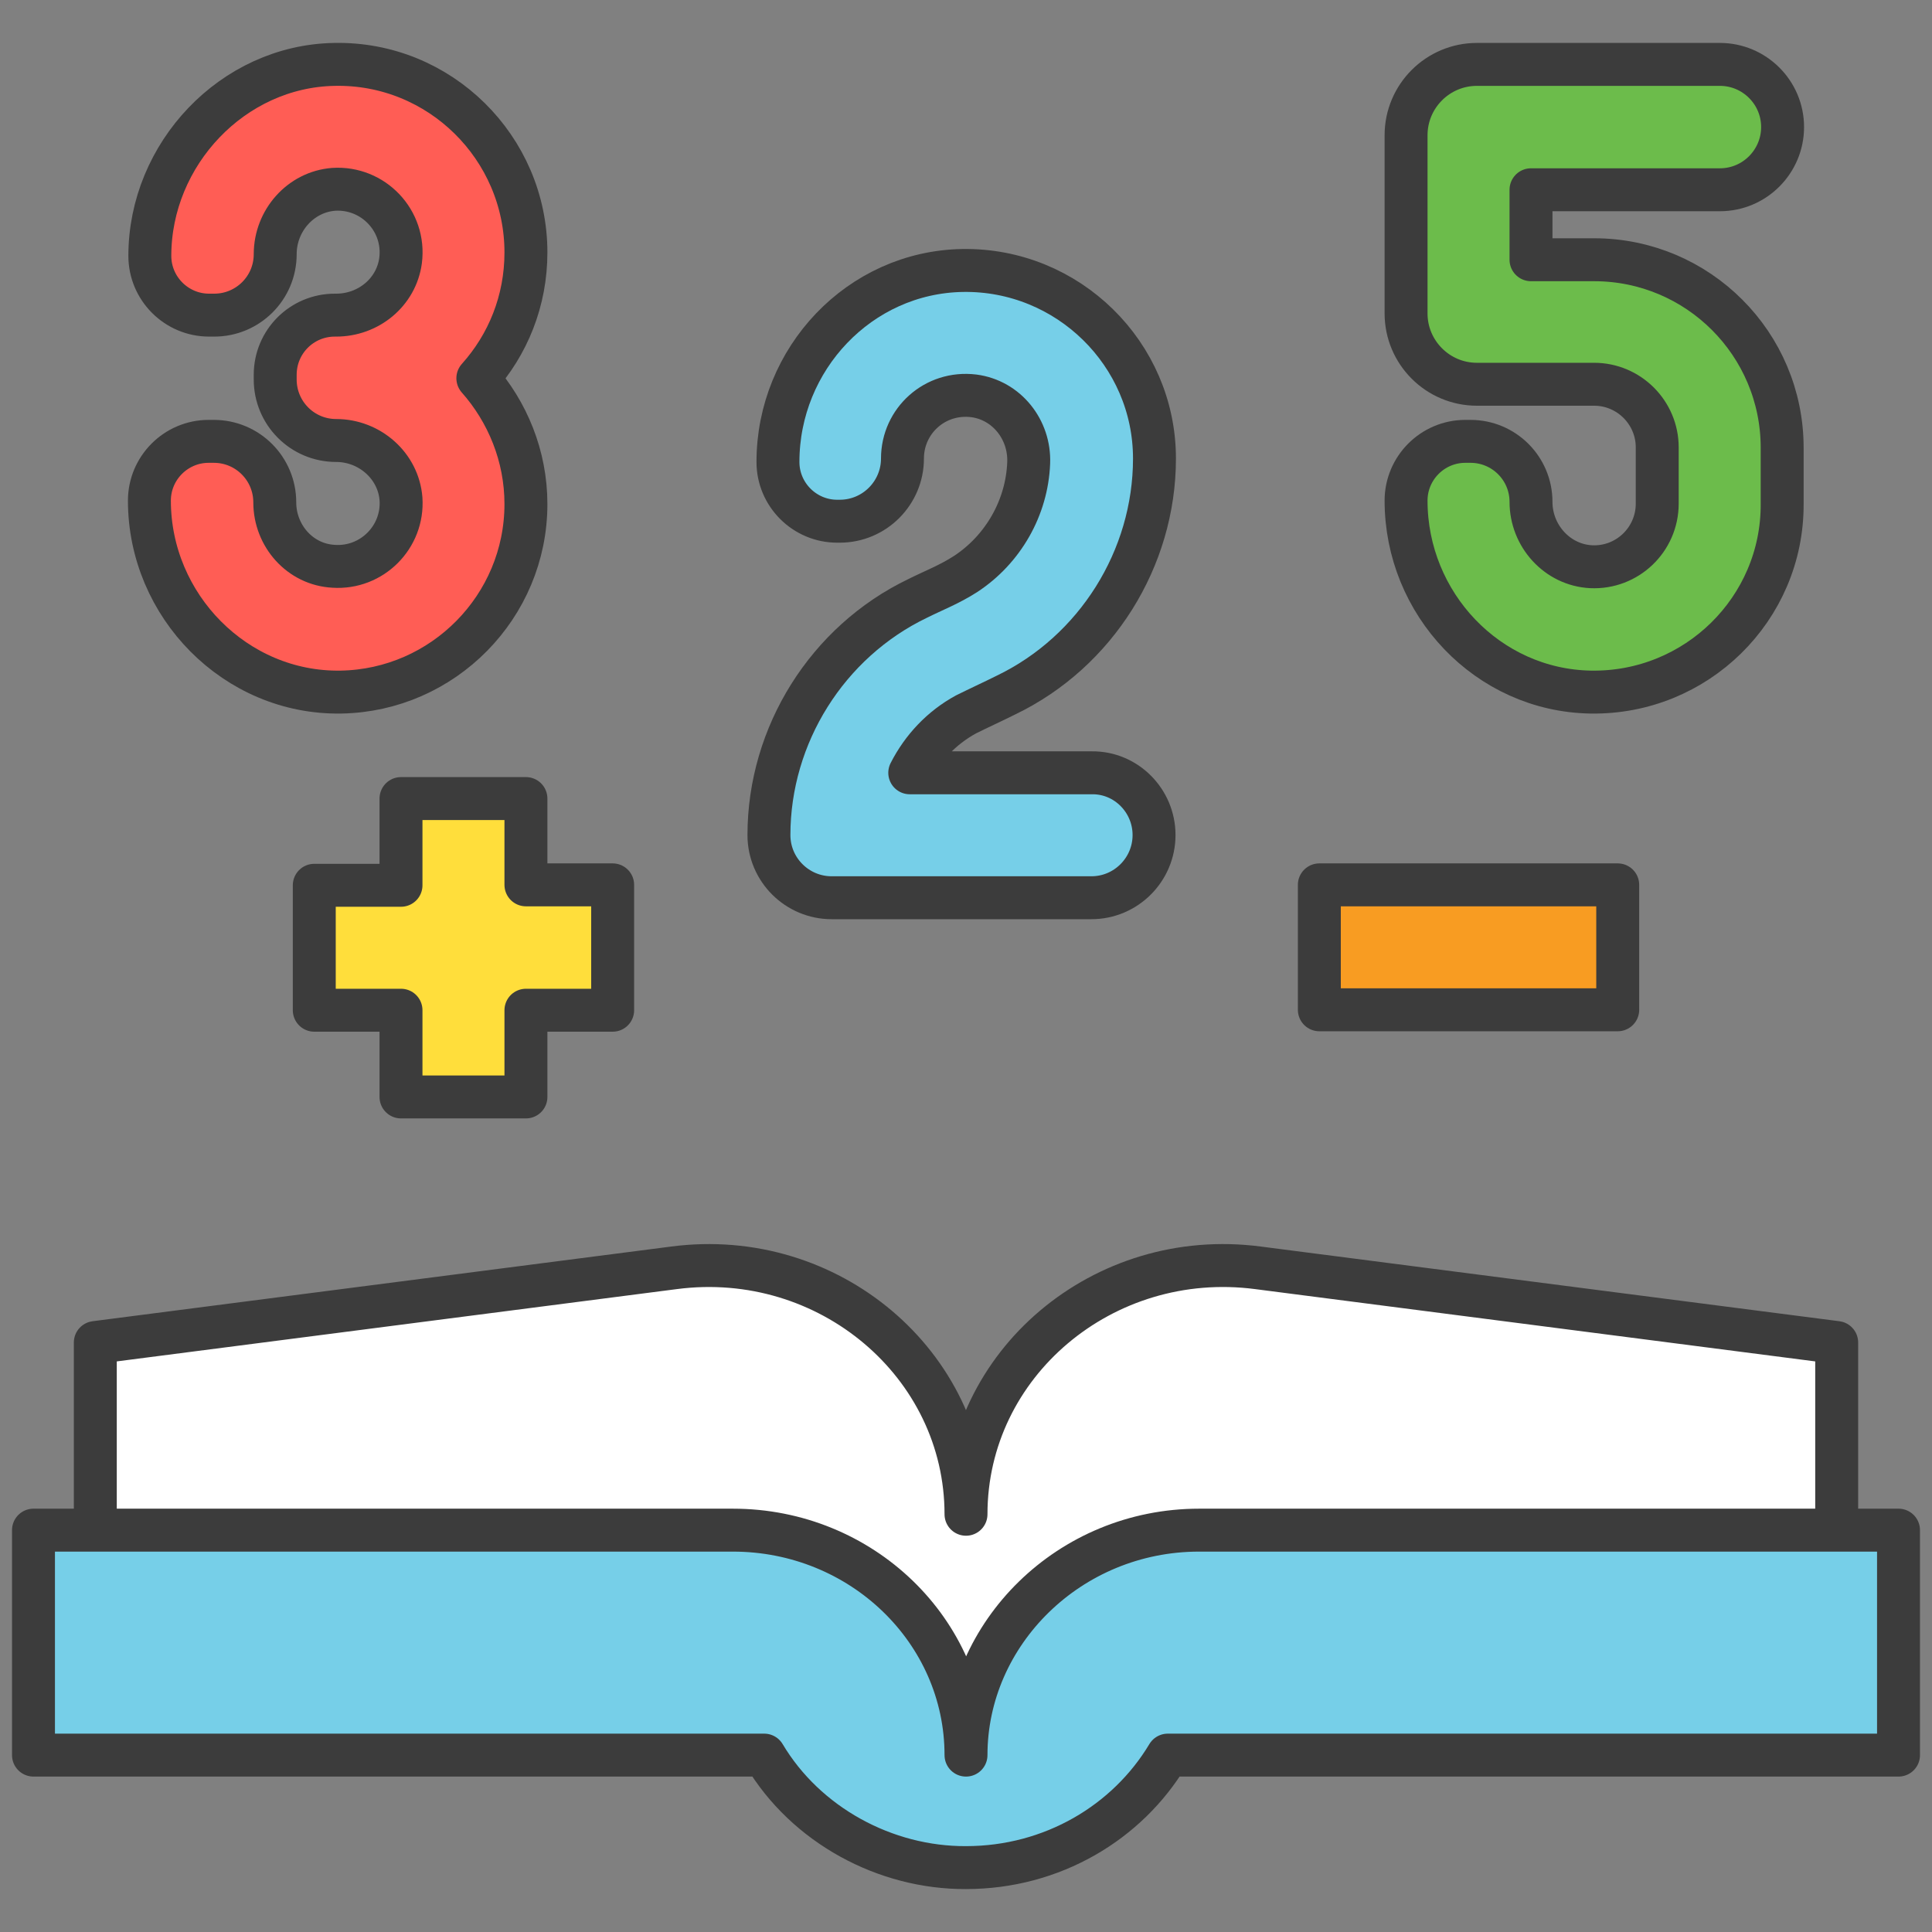
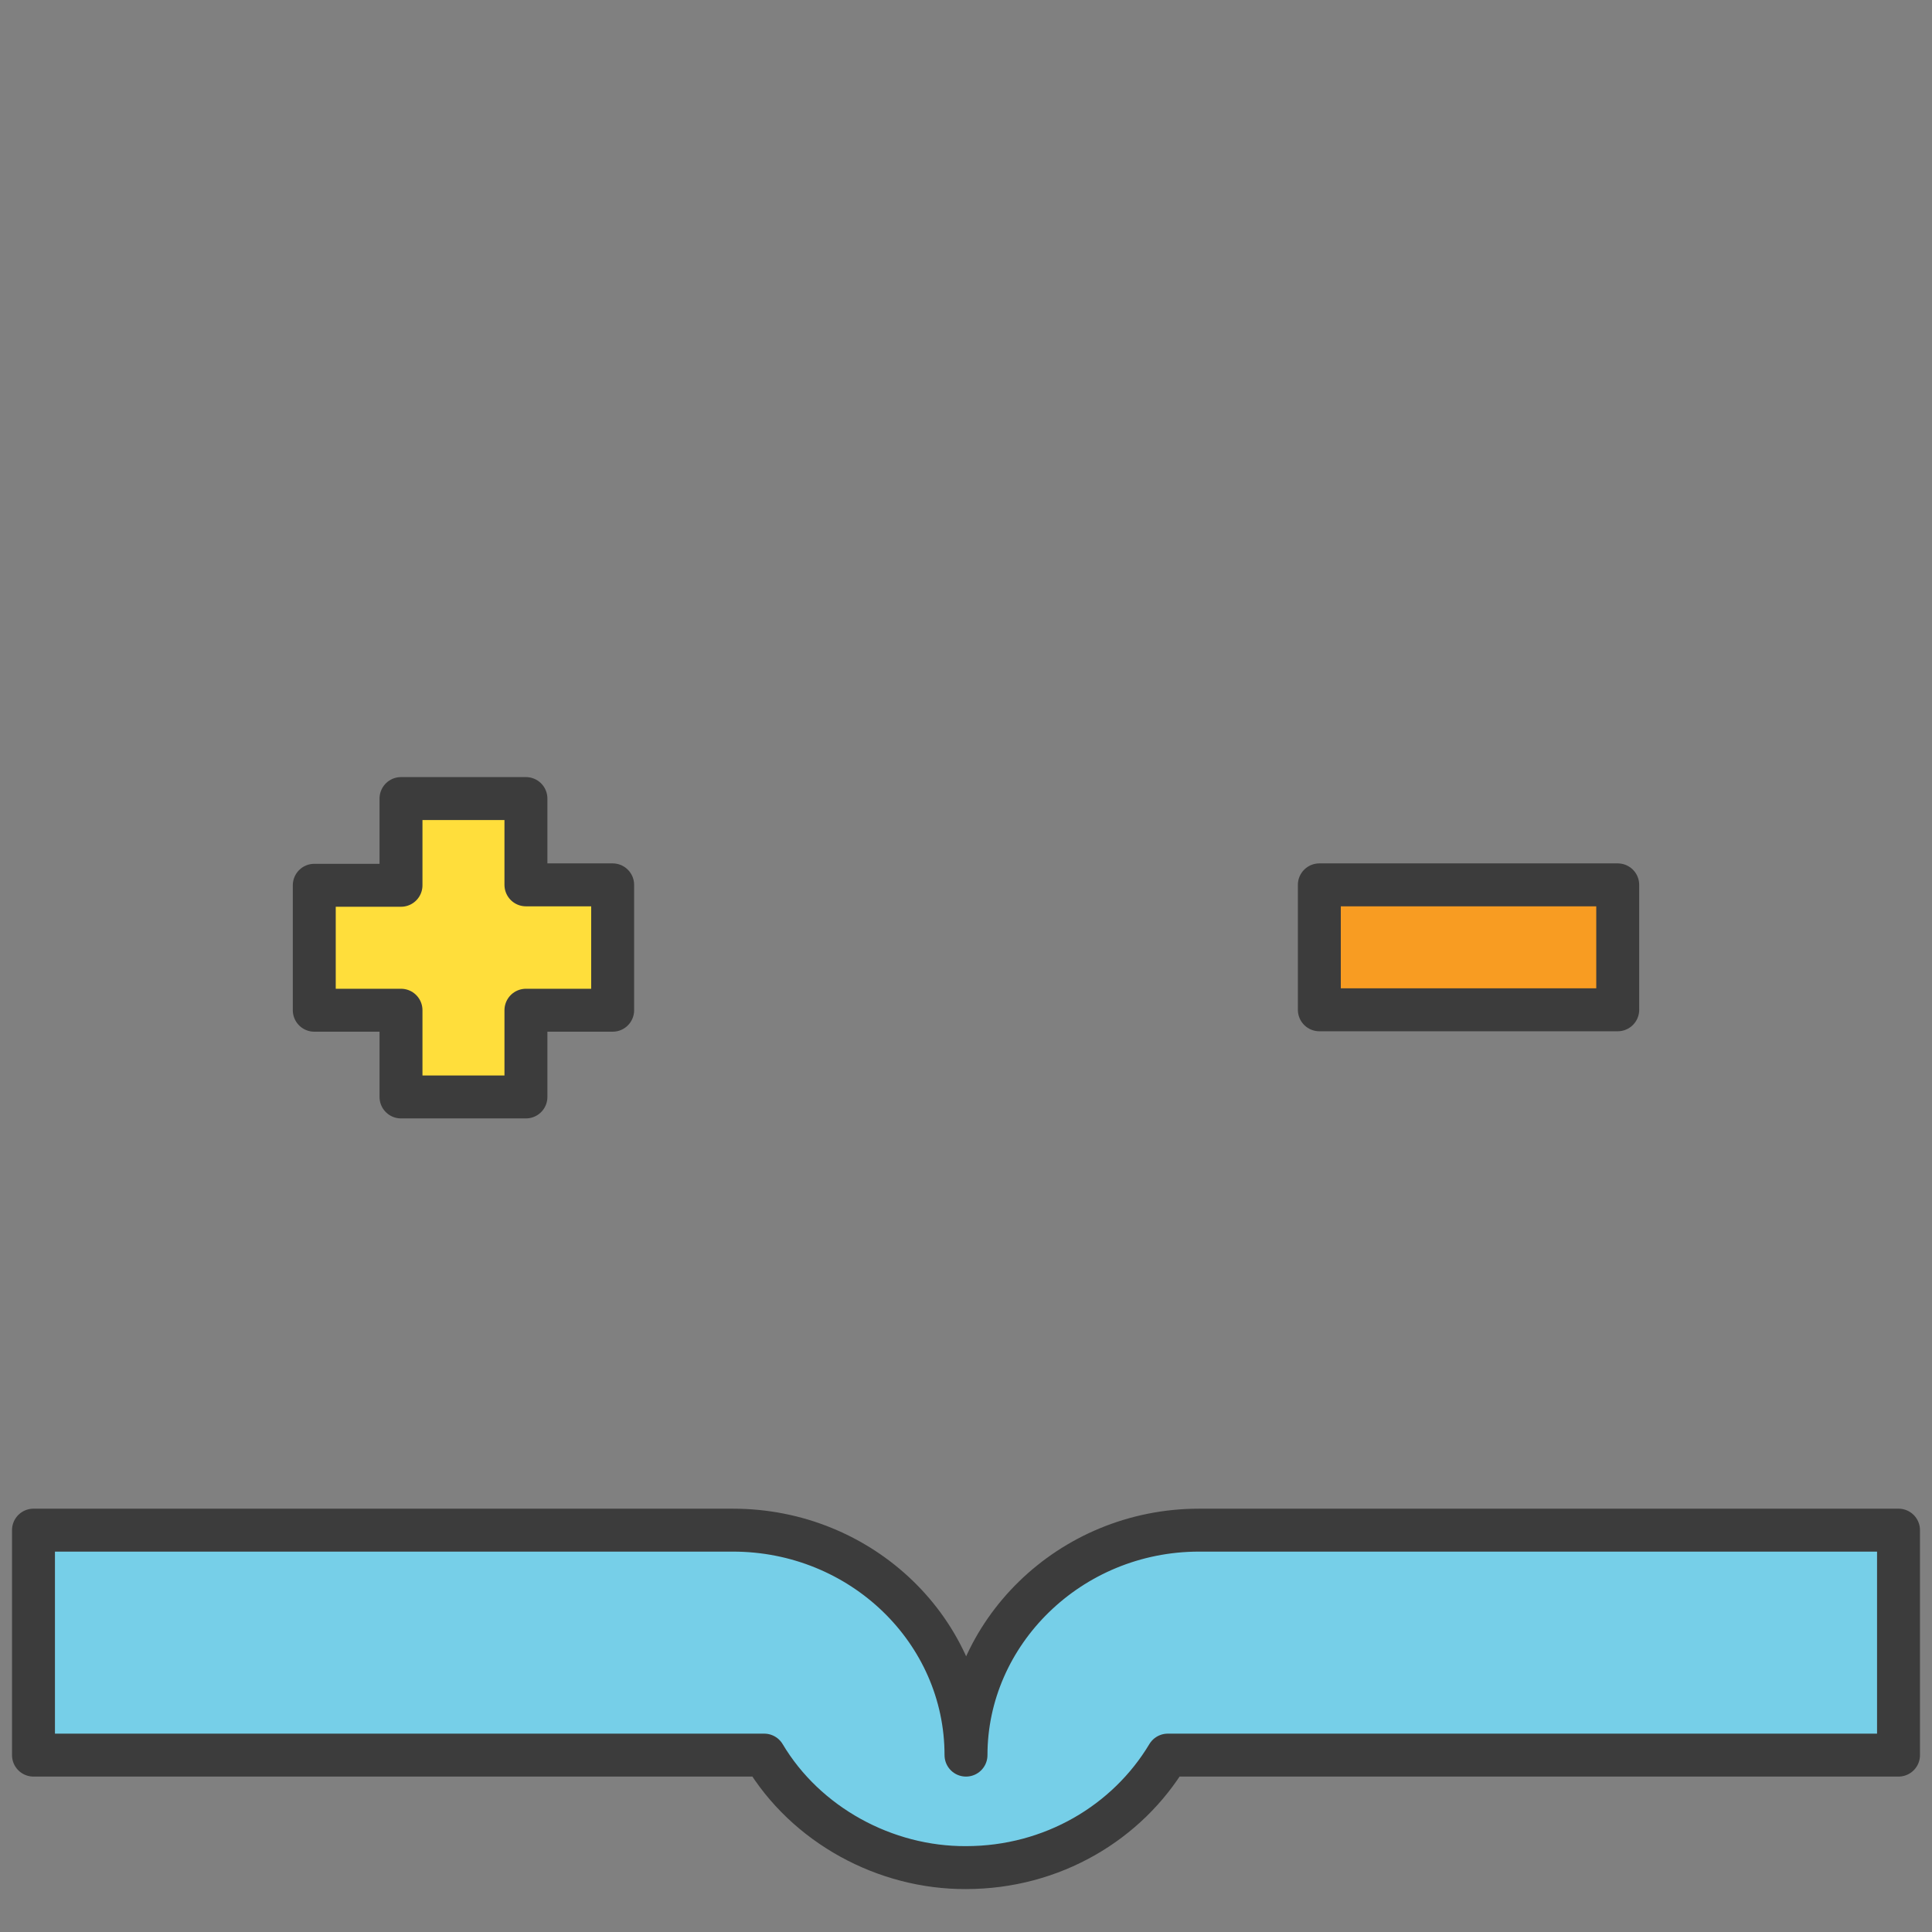
<svg xmlns="http://www.w3.org/2000/svg" id="Capa_1" x="0px" y="0px" viewBox="0 0 450 450" style="enable-background:new 0 0 450 450;" xml:space="preserve">
  <rect x="0" y="0" width="450" height="450" fill="#808080" stroke="none" />
  <style type="text/css">	.st0{fill:#FFFFFF;stroke:#3C3C3C;stroke-width:10;stroke-linecap:round;stroke-linejoin:round;stroke-miterlimit:10;}	.st1{fill:#76CFE8;stroke:#3C3C3C;stroke-width:10;stroke-linecap:round;stroke-linejoin:round;stroke-miterlimit:10;}	.st2{fill:#FFDE3B;stroke:#3C3C3C;stroke-width:10;stroke-linecap:round;stroke-linejoin:round;stroke-miterlimit:10;}	.st3{fill:#F89C22;stroke:#3C3C3C;stroke-width:10;stroke-linecap:round;stroke-linejoin:round;stroke-miterlimit:10;}	.st4{fill:#FF5D55;stroke:#3C3C3C;stroke-width:10;stroke-linecap:round;stroke-linejoin:round;stroke-miterlimit:10;}	.st5{fill:#6CBC4B;stroke:#3C3C3C;stroke-width:10;stroke-linecap:round;stroke-linejoin:round;stroke-miterlimit:10;}</style>
  <g>
-     <path class="st0" d="M427.8,312.7v43.7L225,408.8L22.2,356.4v-43.7L157,295.3c36-4.7,68,22.4,68,57.4c0-35.1,32-62.1,68-57.4  L427.8,312.7z" />
    <path class="st1" d="M442.2,356.4v52.4H272c-9.4,15.7-26.9,26.2-47,26.2c-18.8,0.1-37.3-9.9-47-26.2H7.8v-52.4h162.9  c30,0,54.3,23.5,54.3,52.4c0-28.4,24.1-52.4,54.3-52.4H442.2z" />
    <path class="st2" d="M142.7,206.1h-20.2V186H93.4v20.2H73.2v29.1h20.2v20.2h29.1v-20.2h20.2V206.1z" />
    <path class="st3" d="M307.3,206.1h69.5v29.1h-69.5V206.1z" />
-     <path class="st4" d="M122.5,58.8c0-24.4-20.1-44.3-44.6-43.8c-23.7,0.4-43,20.9-43,44.6v0c0,7.6,6.2,13.8,13.8,13.8h1.2  c7.8,0,14.2-6.3,14.2-14.2v0c0-7.8,5.9-14.5,13.6-15.1c9.2-0.6,16.8,7.3,15.6,16.6c-1,7.4-7.5,12.7-15,12.7H78  c-7.7,0-13.9,6.2-13.9,13.9v1.1c0,7.8,6.3,14.2,14.2,14.2h0c7.8,0,14.5,5.9,15.1,13.6c0.6,8.9-6.8,16.3-15.7,15.7  C69.9,131.5,64,124.8,64,117v0c0-7.8-6.3-14.2-14.2-14.2h-1.2c-7.6,0-13.8,6.2-13.8,13.8v0c0,24.5,20.1,45,44.6,44.6  c23.8-0.4,43.1-19.9,43.1-43.8c0-11.2-4.3-21.5-11.2-29.3C118.3,80.3,122.5,70.1,122.5,58.8z" />
-     <path class="st5" d="M370.5,161.2c-24-0.4-43-20.6-43-44.6v0c0-7.6,6.2-13.8,13.8-13.8h1.2c7.8,0,14.1,6.3,14.1,14.1v0  c0,7.9,6.1,14.7,14,15.1c8.4,0.4,15.4-6.3,15.4-14.7v-13.1c0-8.1-6.6-14.7-14.7-14.7H344c-9.1,0-16.5-7.4-16.5-16.5V31.5  c0-9.1,7.4-16.5,16.5-16.5h56.6c8,0,14.6,6.5,14.6,14.6v0c0,8-6.5,14.6-14.6,14.6h-44v16.3h14.7c24.2,0,43.8,19.6,43.8,43.8v13.1  C415.2,141.8,395.1,161.6,370.5,161.2z" />
-     <path class="st1" d="M268.8,194.5L268.8,194.5c0,8-6.5,14.6-14.6,14.6h-60.5c-8,0-14.6-6.5-14.6-14.6v0c0-23.3,13.6-45,34.6-55.1  c3.8-1.9,7.3-3.2,11.2-5.7c8.7-5.7,14.3-15.4,14.7-25.9c0.3-7.7-5.1-14.6-12.8-15.6c-9-1.1-16.6,5.8-16.6,14.6v0  c0,8-6.5,14.6-14.6,14.6H195c-7.6,0-13.8-6.2-13.8-13.8v0c0-24,19-44.2,43-44.6c24.5-0.4,44.7,19.4,44.7,43.8  c0,23.3-13.6,45-34.6,55.1c-3,1.5-6.5,3.1-9.3,4.5c-5.7,3.1-10.2,7.9-13.1,13.6h42.4C262.3,179.9,268.8,186.5,268.8,194.5z" />
  </g>
</svg>